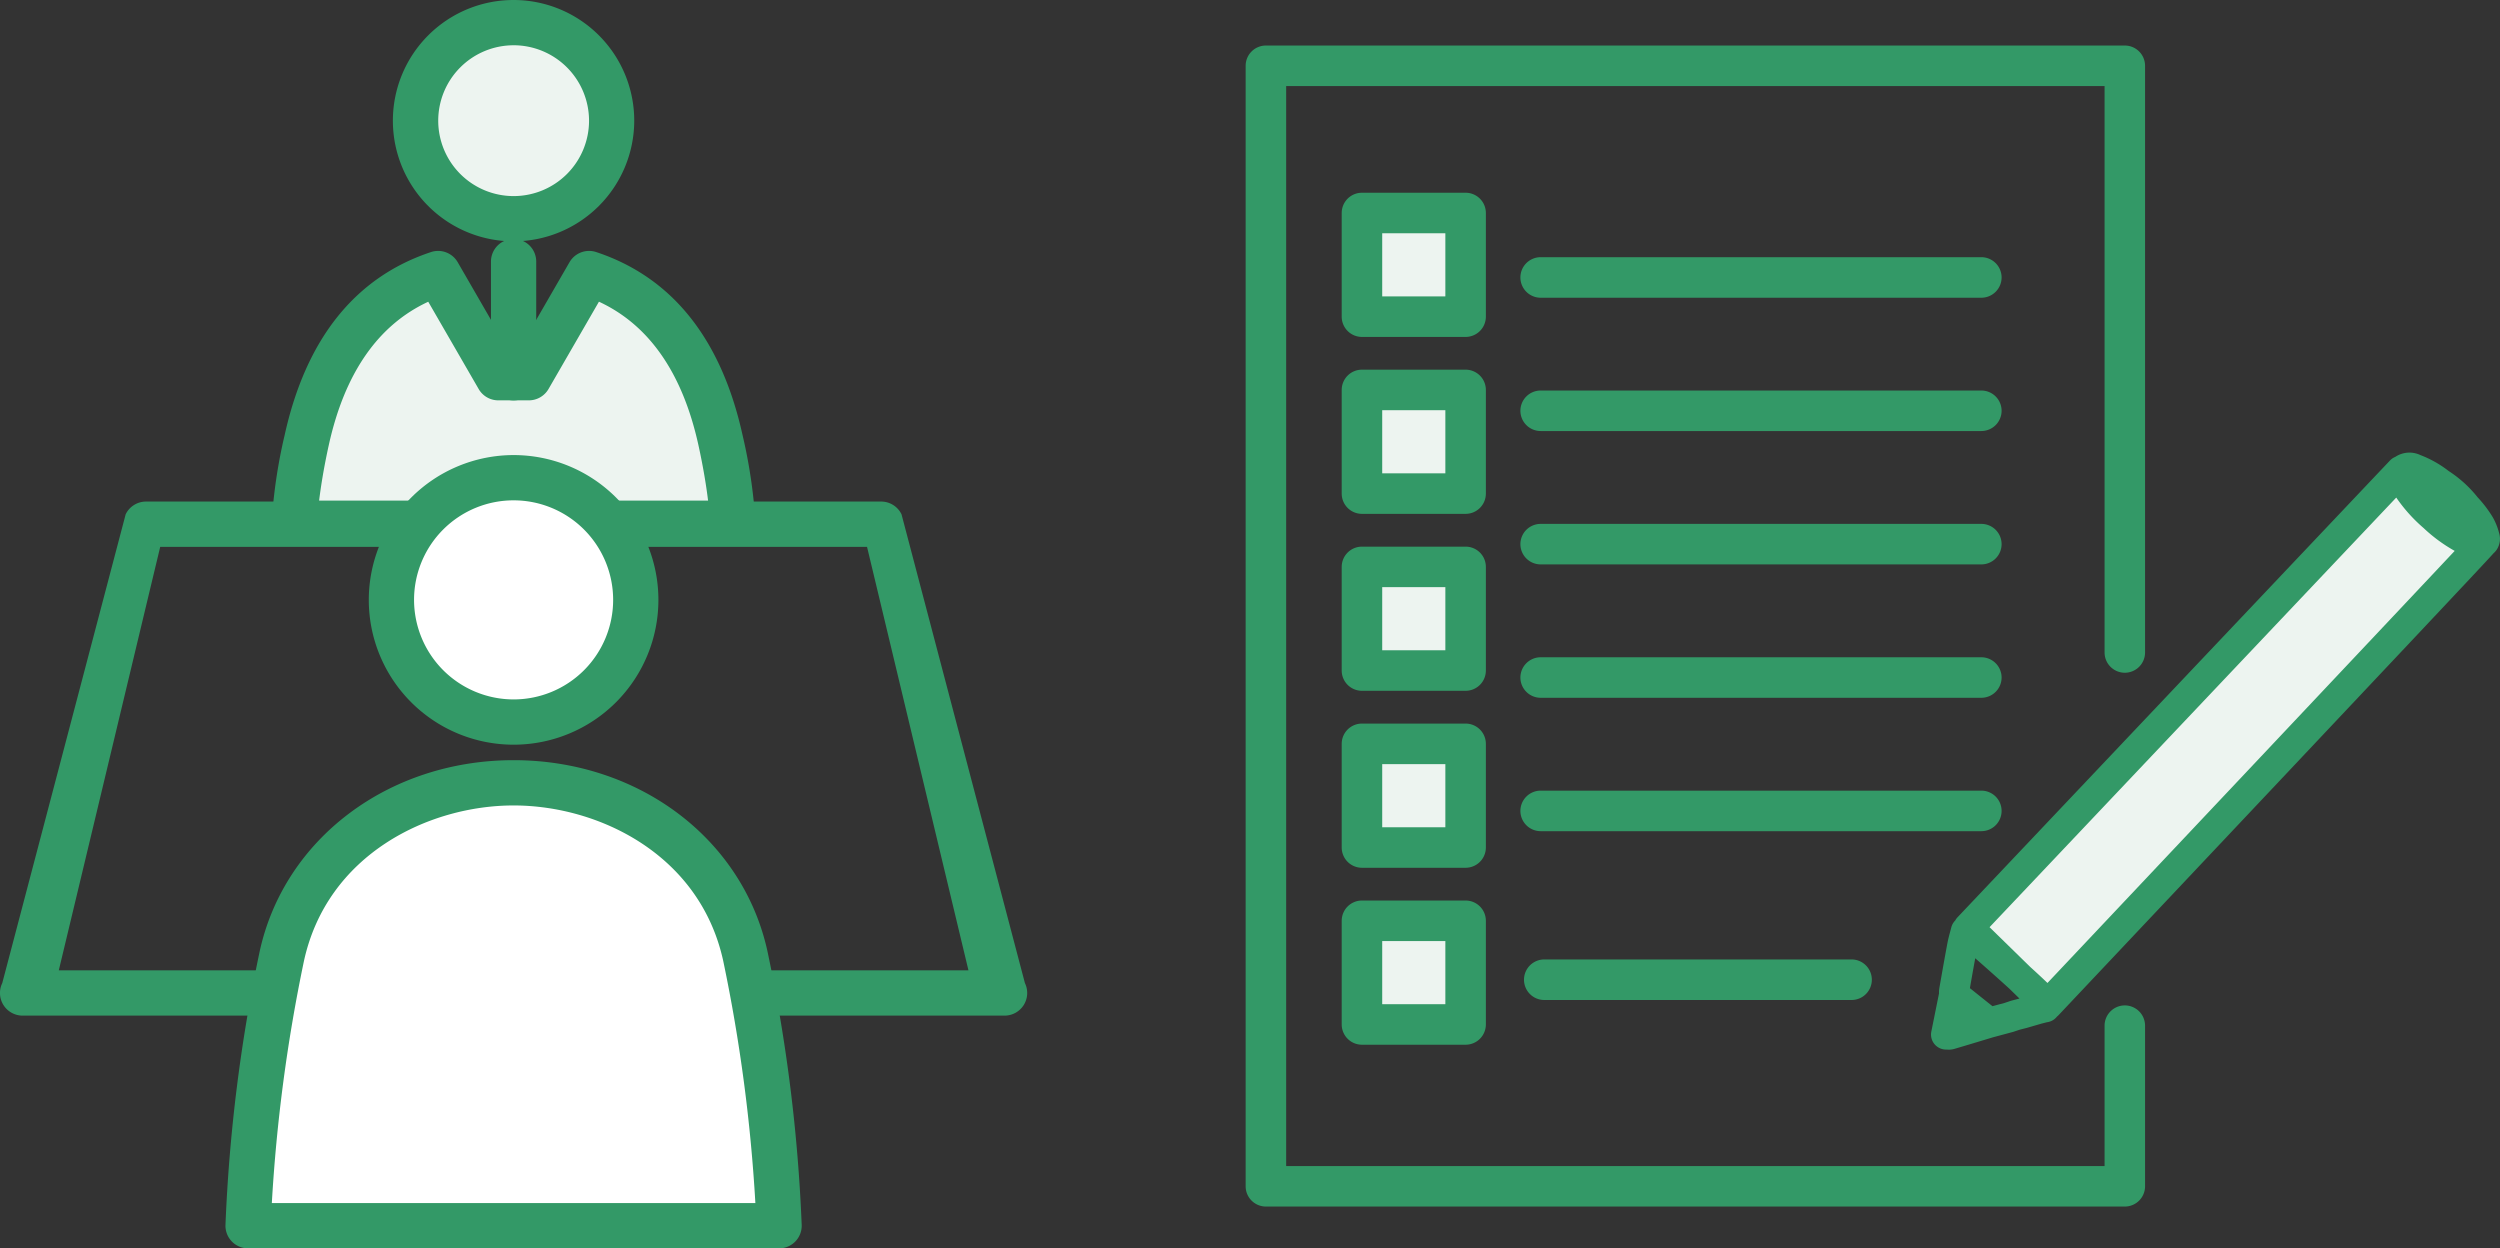
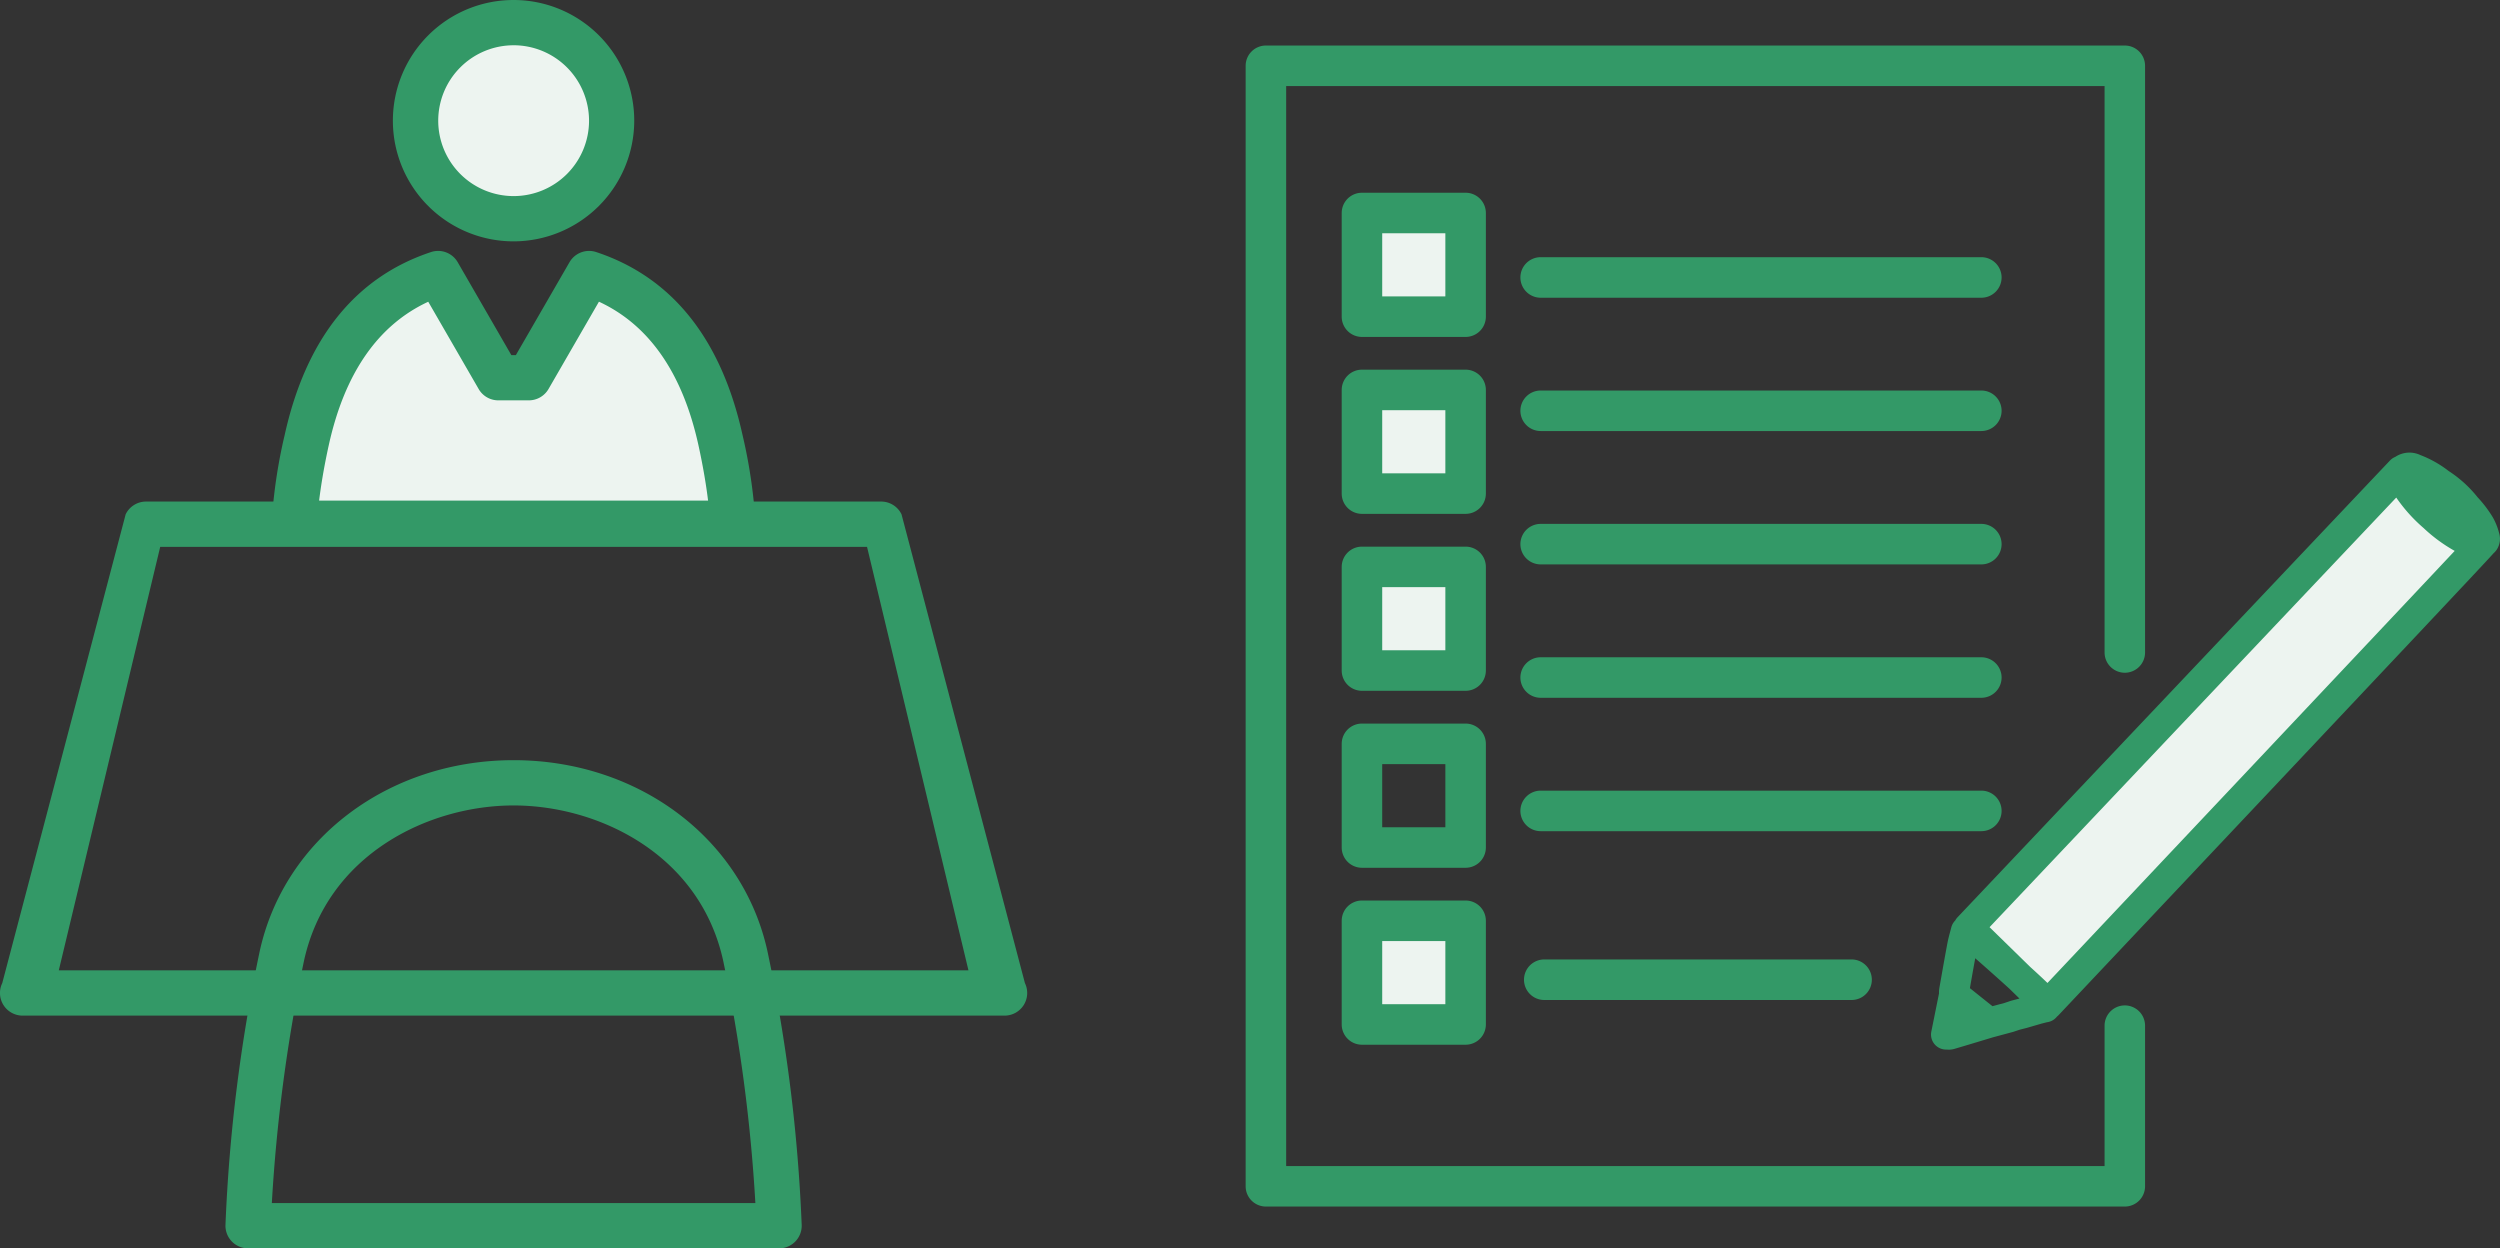
<svg xmlns="http://www.w3.org/2000/svg" width="192.101" height="95.923" viewBox="0 0 192.101 95.923">
  <rect x="0" y="0" width="192.101" height="95.923" fill="#333333" stroke="none" />
  <g id="icon03" transform="translate(-860 -10279)">
    <g id="icon" transform="translate(860 10279.688)">
      <path id="パス_10410" data-name="パス 10410" d="M77.191,168.048H1.739a1.739,1.739,0,0,1-1.565-2.5l9.482-36.021a1.739,1.739,0,0,1,1.565-.98H67.708a1.739,1.739,0,0,1,1.565.98l9.482,36.021a1.739,1.739,0,0,1-1.565,2.5ZM4.517,164.57h69.9l-7.794-32.543H12.311Z" transform="translate(0 -90.695)" fill="#339967" />
      <path id="Path_10411" data-name="Path 10411" d="M123.5,13.44a7.534,7.534,0,1,1-7.533-7.534A7.534,7.534,0,0,1,123.5,13.44" transform="translate(-76.504 -4.167)" fill="#edf4f0" />
      <path id="パス_10412" data-name="パス 10412" d="M111.8,18.546a9.273,9.273,0,1,1,9.273-9.273A9.283,9.283,0,0,1,111.8,18.546Zm0-15.067A5.794,5.794,0,1,0,117.6,9.273,5.8,5.8,0,0,0,111.8,3.478Z" transform="translate(-72.338 -0.688)" fill="#339967" />
      <path id="Path_10413" data-name="Path 10413" d="M109.548,84.155c-1.355-6.117-4.426-10.9-10.092-12.774L94.832,79.39H92.479l-4.624-8.008c-5.665,1.878-8.736,6.657-10.091,12.774a38.387,38.387,0,0,0-.955,6.411H110.5a38.4,38.4,0,0,0-.955-6.411" transform="translate(-54.191 -50.361)" fill="#edf4f0" />
      <path id="パス_10414" data-name="パス 10414" d="M106.336,88.139H72.642A1.739,1.739,0,0,1,70.9,86.346a39.9,39.9,0,0,1,1-6.734c1.637-7.392,5.42-12.119,11.242-14.049a1.739,1.739,0,0,1,2.053.781l4.122,7.139h.345l4.122-7.139a1.739,1.739,0,0,1,2.053-.781c5.823,1.93,9.605,6.657,11.242,14.049a39.91,39.91,0,0,1,.995,6.734,1.739,1.739,0,0,1-1.738,1.793ZM74.545,84.66h29.888c-.128-1.046-.355-2.511-.75-4.3-1.221-5.512-3.787-9.2-7.636-10.984l-3.876,6.712a1.746,1.746,0,0,1-1.507.869H88.312a1.739,1.739,0,0,1-1.506-.869L82.931,69.38c-3.85,1.784-6.415,5.472-7.636,10.984C74.9,82.149,74.673,83.614,74.545,84.66Z" transform="translate(-50.024 -46.882)" fill="#339967" />
-       <path id="線_23" data-name="線 23" d="M-4.167,6.5A1.739,1.739,0,0,1-5.906,4.761V-4.167A1.739,1.739,0,0,1-4.167-5.906,1.739,1.739,0,0,1-2.428-4.167V4.761A1.739,1.739,0,0,1-4.167,6.5Z" transform="translate(43.632 23.579)" fill="#339967" />
-       <path id="Path_10415" data-name="Path 10415" d="M120.914,131.706a9.388,9.388,0,1,1-9.388-9.388,9.388,9.388,0,0,1,9.388,9.388" transform="translate(-72.061 -86.299)" fill="#fff" />
-       <path id="楕円形_47" data-name="楕円形 47" d="M5.221-5.906A11.127,11.127,0,1,1-5.906,5.221,11.14,11.14,0,0,1,5.221-5.906Zm0,18.776A7.649,7.649,0,1,0-2.428,5.221,7.658,7.658,0,0,0,5.221,12.87Z" transform="translate(34.244 40.186)" fill="#339967" />
-       <path id="Path_10416" data-name="Path 10416" d="M85.144,201.933c7.942,0,15.934,4.671,17.814,13.346a125.58,125.58,0,0,1,2.585,20.687h-40.8a125.581,125.581,0,0,1,2.585-20.687c1.88-8.675,9.872-13.346,17.814-13.346" transform="translate(-45.679 -142.469)" fill="#fff" />
      <path id="パス_10417" data-name="パス 10417" d="M80.977,196.027c9.611,0,17.635,6.052,19.514,14.717a126.058,126.058,0,0,1,2.624,21.01,1.739,1.739,0,0,1-1.739,1.785h-40.8a1.739,1.739,0,0,1-1.739-1.785,126.059,126.059,0,0,1,2.624-21.01C63.341,202.079,71.365,196.027,80.977,196.027ZM99.555,230.06a125.883,125.883,0,0,0-2.464-18.579c-1.784-8.228-9.6-11.975-16.114-11.975s-14.331,3.747-16.114,11.975A125.883,125.883,0,0,0,62.4,230.06Z" transform="translate(-41.512 -138.303)" fill="#339967" />
    </g>
    <g id="icon-2" data-name="icon" transform="translate(-39.785 -0.112)">
      <path id="Path_11385" data-name="Path 11385" d="M1072,10308.424l6.562,5.336-33.457,35.381-6.148-5.77Z" transform="translate(11.99 7.065)" fill="#edf4f0" />
      <rect id="Rectangle_9095" data-name="Rectangle 9095" width="9" height="7" transform="translate(1003.902 10296)" fill="#edf4f0" />
      <rect id="Rectangle_9098" data-name="Rectangle 9098" width="9" height="7" transform="translate(1003.902 10323)" fill="#edf4f0" />
      <rect id="Rectangle_9096" data-name="Rectangle 9096" width="9" height="9" transform="translate(1003.902 10309)" fill="#edf4f0" />
-       <rect id="Rectangle_9097" data-name="Rectangle 9097" width="9" height="7" transform="translate(1003.902 10337)" fill="#edf4f0" />
      <rect id="Rectangle_9099" data-name="Rectangle 9099" width="9" height="9" transform="translate(1003.902 10349)" fill="#edf4f0" />
      <g id="Group_12836" data-name="Group 12836" transform="translate(996 10283.112)">
        <path id="Path_12285" data-name="Path 12285" d="M-5334.658-10193.788a1.558,1.558,0,0,1-1.556-1.556v-86.1a1.557,1.557,0,0,1,1.556-1.557h66a1.558,1.558,0,0,1,1.556,1.557v45.082a1.559,1.559,0,0,1-1.556,1.556,1.558,1.558,0,0,1-1.556-1.556v-43.526H-5333.1v82.987h62.886v-10.787a1.558,1.558,0,0,1,1.556-1.556,1.559,1.559,0,0,1,1.556,1.556v12.344a1.559,1.559,0,0,1-1.556,1.556Zm52.321-12.062a.185.185,0,0,0-.039,0h-.01a1.159,1.159,0,0,1-.9-.423,1.148,1.148,0,0,1-.24-.963l.591-2.93a2.028,2.028,0,0,1,.026-.415l.078-.446c.175-.988.354-2.011.544-3.015.059-.31.137-.6.211-.875l0,0c.029-.111.06-.222.088-.333a1.171,1.171,0,0,1,.3-.521,1.123,1.123,0,0,1,.17-.239c22.024-23.263,33.211-35.082,33.257-35.126a1.129,1.129,0,0,1,.379-.253,1.965,1.965,0,0,1,1.931-.145,8.49,8.49,0,0,1,2.181,1.229,9.3,9.3,0,0,1,2.222,2.018,9.317,9.317,0,0,1,1.159,1.525,4.876,4.876,0,0,1,.485,1.2,1.528,1.528,0,0,1-.15,1.257,1.369,1.369,0,0,1-.266.313c-.565.643-5.381,5.766-33.443,35.511a.884.884,0,0,1-.087.077l-.013.01a1.167,1.167,0,0,1-.787.444l-.392.1-1.118.325-.044.013-.523.132-.452.151c-.021.008-.044.014-.067.021l-1.554.418-.622.188c-.792.239-1.566.475-2.338.7a1.533,1.533,0,0,1-.428.06C-5282.245-10205.845-5282.3-10205.848-5282.337-10205.85Zm1.775-4.718.054.041q.84.674,1.68,1.342l.947-.255.459-.155.08-.023.588-.154-.782-.764c-.805-.73-1.793-1.613-2.617-2.331C-5280.293-10212.1-5280.43-10211.321-5280.562-10210.567Zm1.51-4.687,3.118,3.048c.542.49.988.908,1.332,1.238,9.477-10.047,26.586-28.188,31.291-33.2a12.026,12.026,0,0,1-2.39-1.757,12.182,12.182,0,0,1-2.1-2.341C-5253.142-10242.625-5274.781-10219.765-5279.052-10215.254Zm-48.225,9.032a1.558,1.558,0,0,1-1.556-1.556v-7.967a1.557,1.557,0,0,1,1.556-1.557h7.966a1.558,1.558,0,0,1,1.556,1.557v7.967a1.559,1.559,0,0,1-1.556,1.556Zm1.556-3.112h4.852v-4.854h-4.852Zm12.452-.325a1.558,1.558,0,0,1-1.556-1.559,1.559,1.559,0,0,1,1.556-1.557h23.616a1.559,1.559,0,0,1,1.556,1.557,1.558,1.558,0,0,1-1.556,1.559Zm-14.008-10.16a1.558,1.558,0,0,1-1.556-1.556v-7.967a1.557,1.557,0,0,1,1.556-1.557h7.966a1.558,1.558,0,0,1,1.556,1.557v7.967a1.559,1.559,0,0,1-1.556,1.556Zm1.556-3.112h4.852v-4.854h-4.852Zm12.175.3a1.56,1.56,0,0,1-1.556-1.559,1.56,1.56,0,0,1,1.556-1.556h33.864a1.558,1.558,0,0,1,1.556,1.556,1.558,1.558,0,0,1-1.556,1.559Zm0-10.25a1.559,1.559,0,0,1-1.556-1.557,1.56,1.56,0,0,1,1.556-1.556h33.864a1.56,1.56,0,0,1,1.556,1.556,1.559,1.559,0,0,1-1.556,1.557Zm-13.731-.537a1.556,1.556,0,0,1-1.556-1.556v-7.965a1.556,1.556,0,0,1,1.556-1.556h7.966a1.557,1.557,0,0,1,1.556,1.556v7.965a1.557,1.557,0,0,1-1.556,1.556Zm1.556-3.112h4.852v-4.852h-4.852Zm12.175-6.6a1.559,1.559,0,0,1-1.556-1.557,1.558,1.558,0,0,1,1.556-1.556h33.864a1.558,1.558,0,0,1,1.556,1.556,1.559,1.559,0,0,1-1.556,1.557Zm-13.731-3.884a1.557,1.557,0,0,1-1.556-1.557v-7.967a1.558,1.558,0,0,1,1.556-1.556h7.966a1.559,1.559,0,0,1,1.556,1.556v7.967a1.558,1.558,0,0,1-1.556,1.557Zm1.556-3.112h4.852v-4.854h-4.852Zm12.175-3.252a1.56,1.56,0,0,1-1.556-1.557,1.558,1.558,0,0,1,1.556-1.556h33.864a1.558,1.558,0,0,1,1.556,1.556,1.56,1.56,0,0,1-1.556,1.557Zm-13.731-7.231a1.558,1.558,0,0,1-1.556-1.556v-7.967a1.557,1.557,0,0,1,1.556-1.557h7.966a1.558,1.558,0,0,1,1.556,1.557v7.967a1.559,1.559,0,0,1-1.556,1.556Zm1.556-3.112h4.852v-4.854h-4.852Zm12.175.1a1.56,1.56,0,0,1-1.556-1.559,1.56,1.56,0,0,1,1.556-1.557h33.864a1.56,1.56,0,0,1,1.556,1.557,1.56,1.56,0,0,1-1.556,1.559Z" transform="translate(5335.715 10282.5)" fill="#339967" />
      </g>
    </g>
  </g>
</svg>